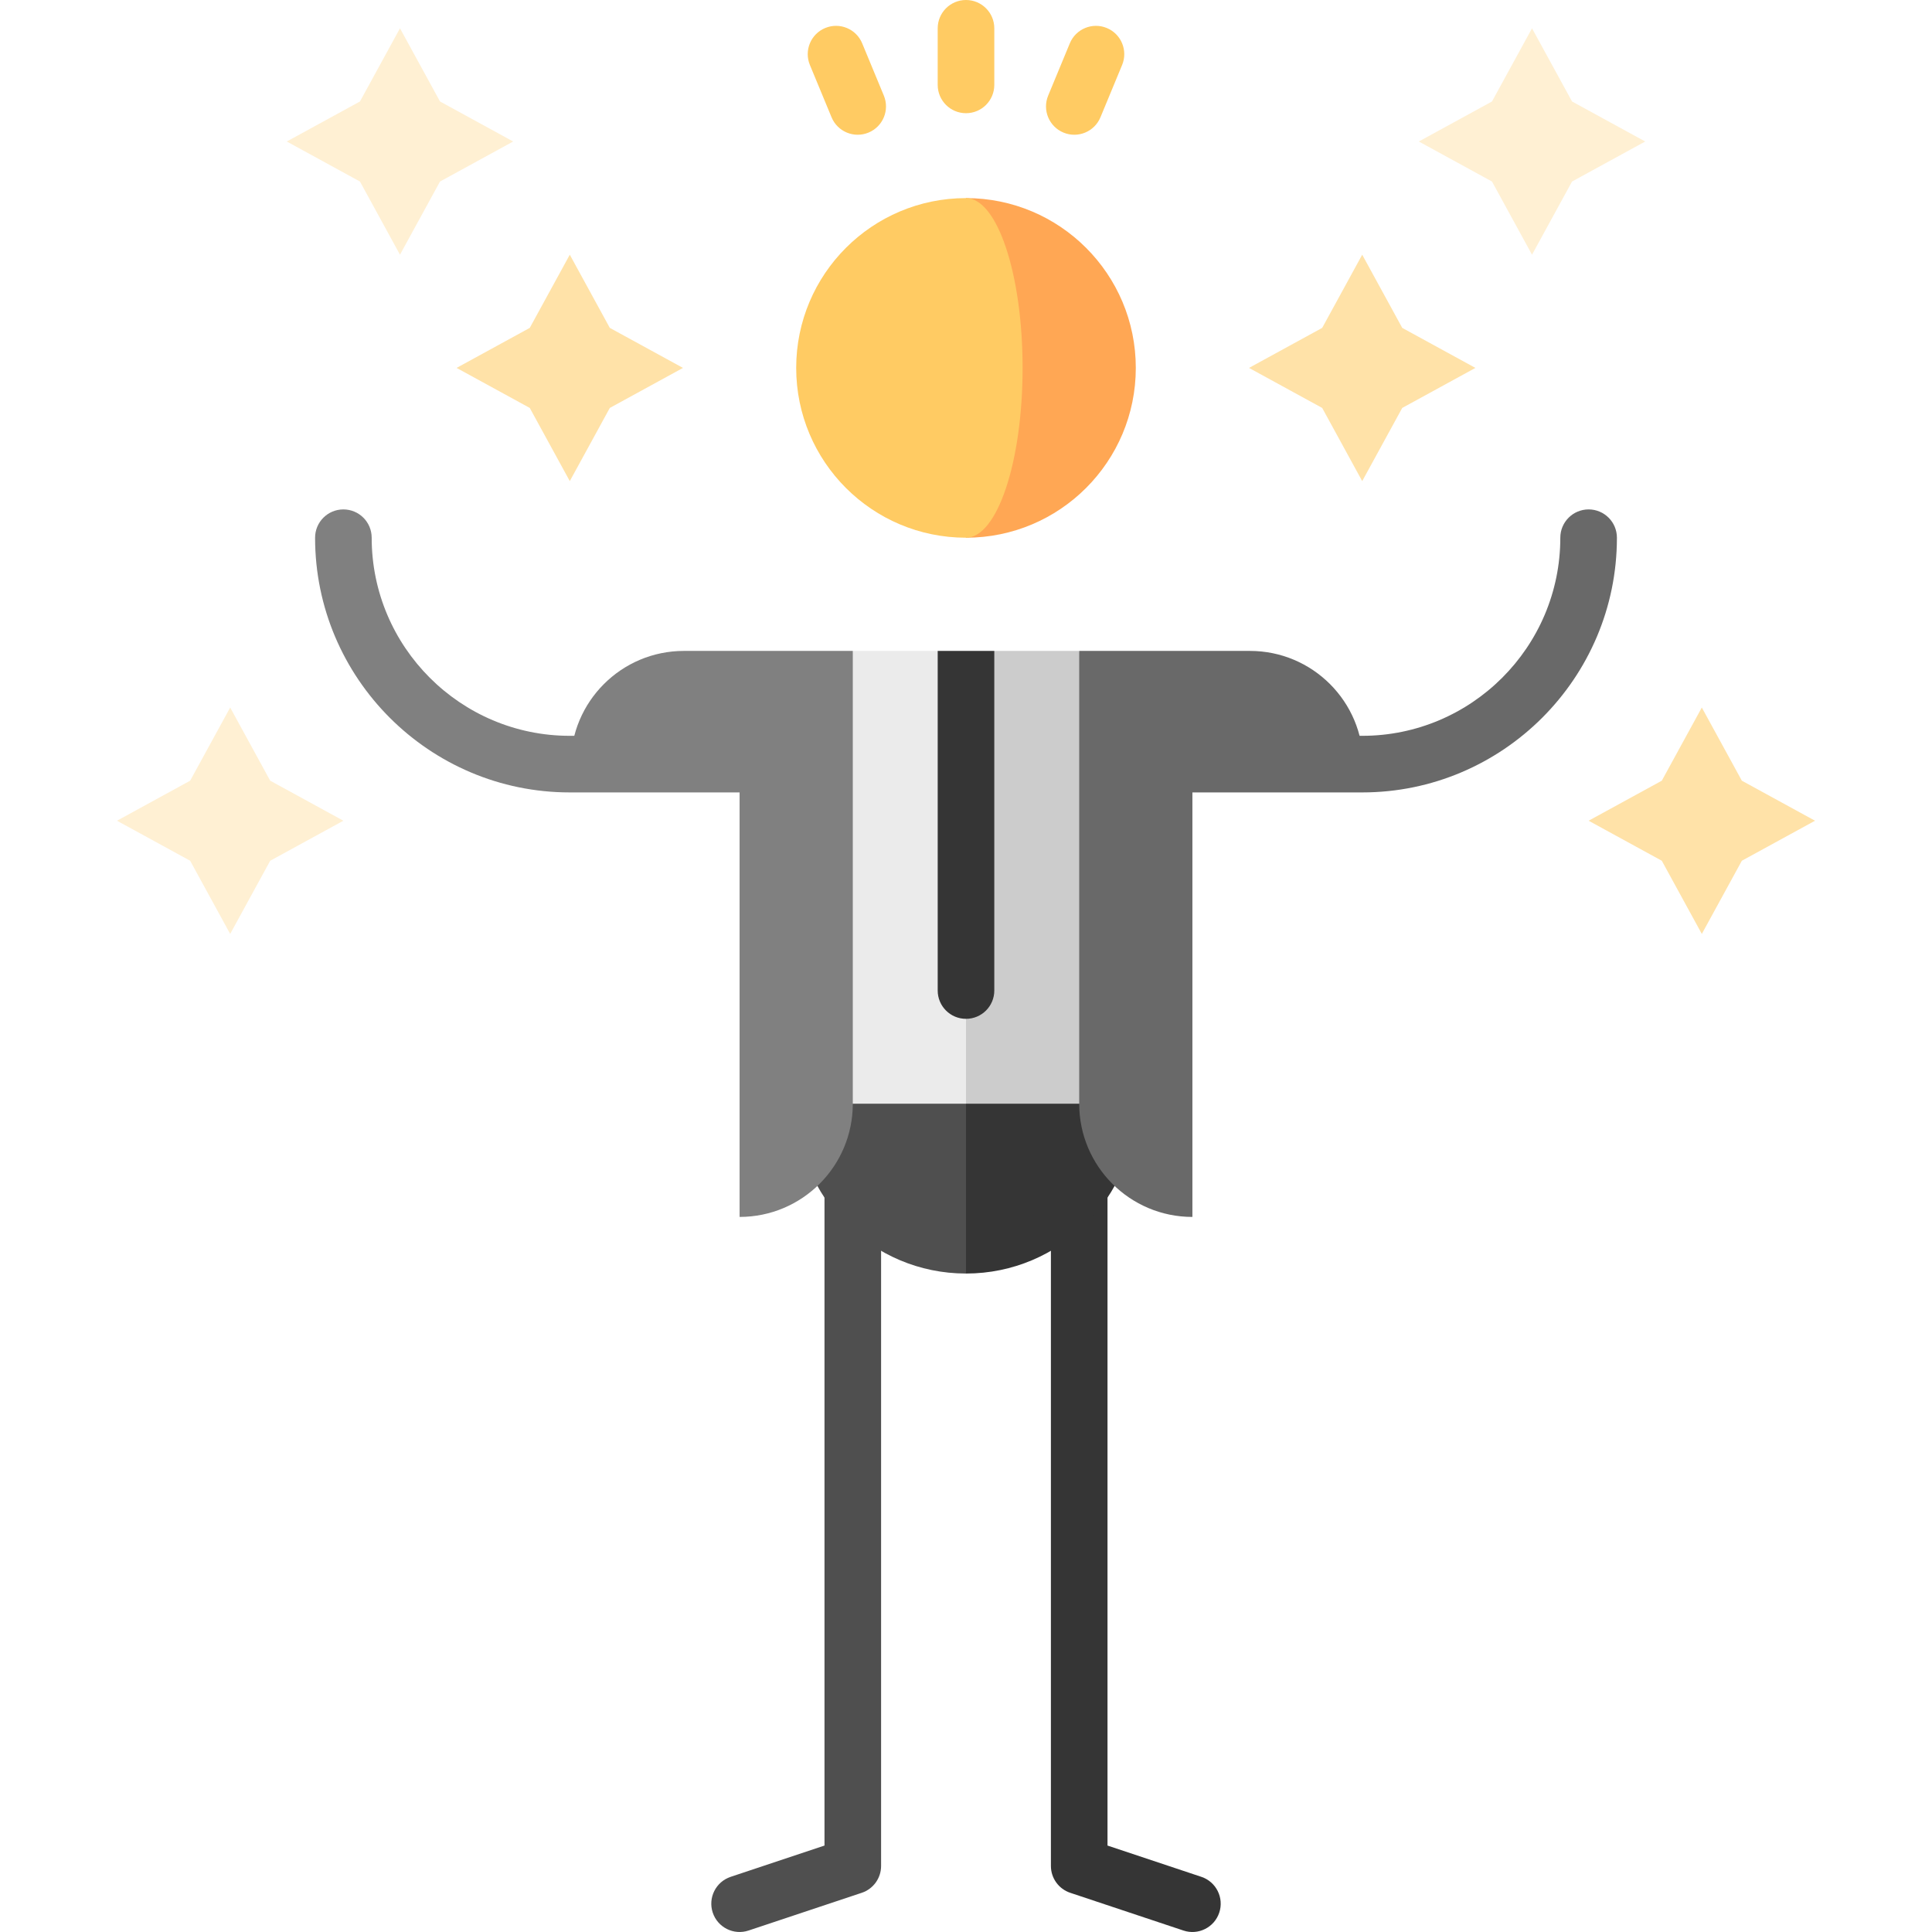
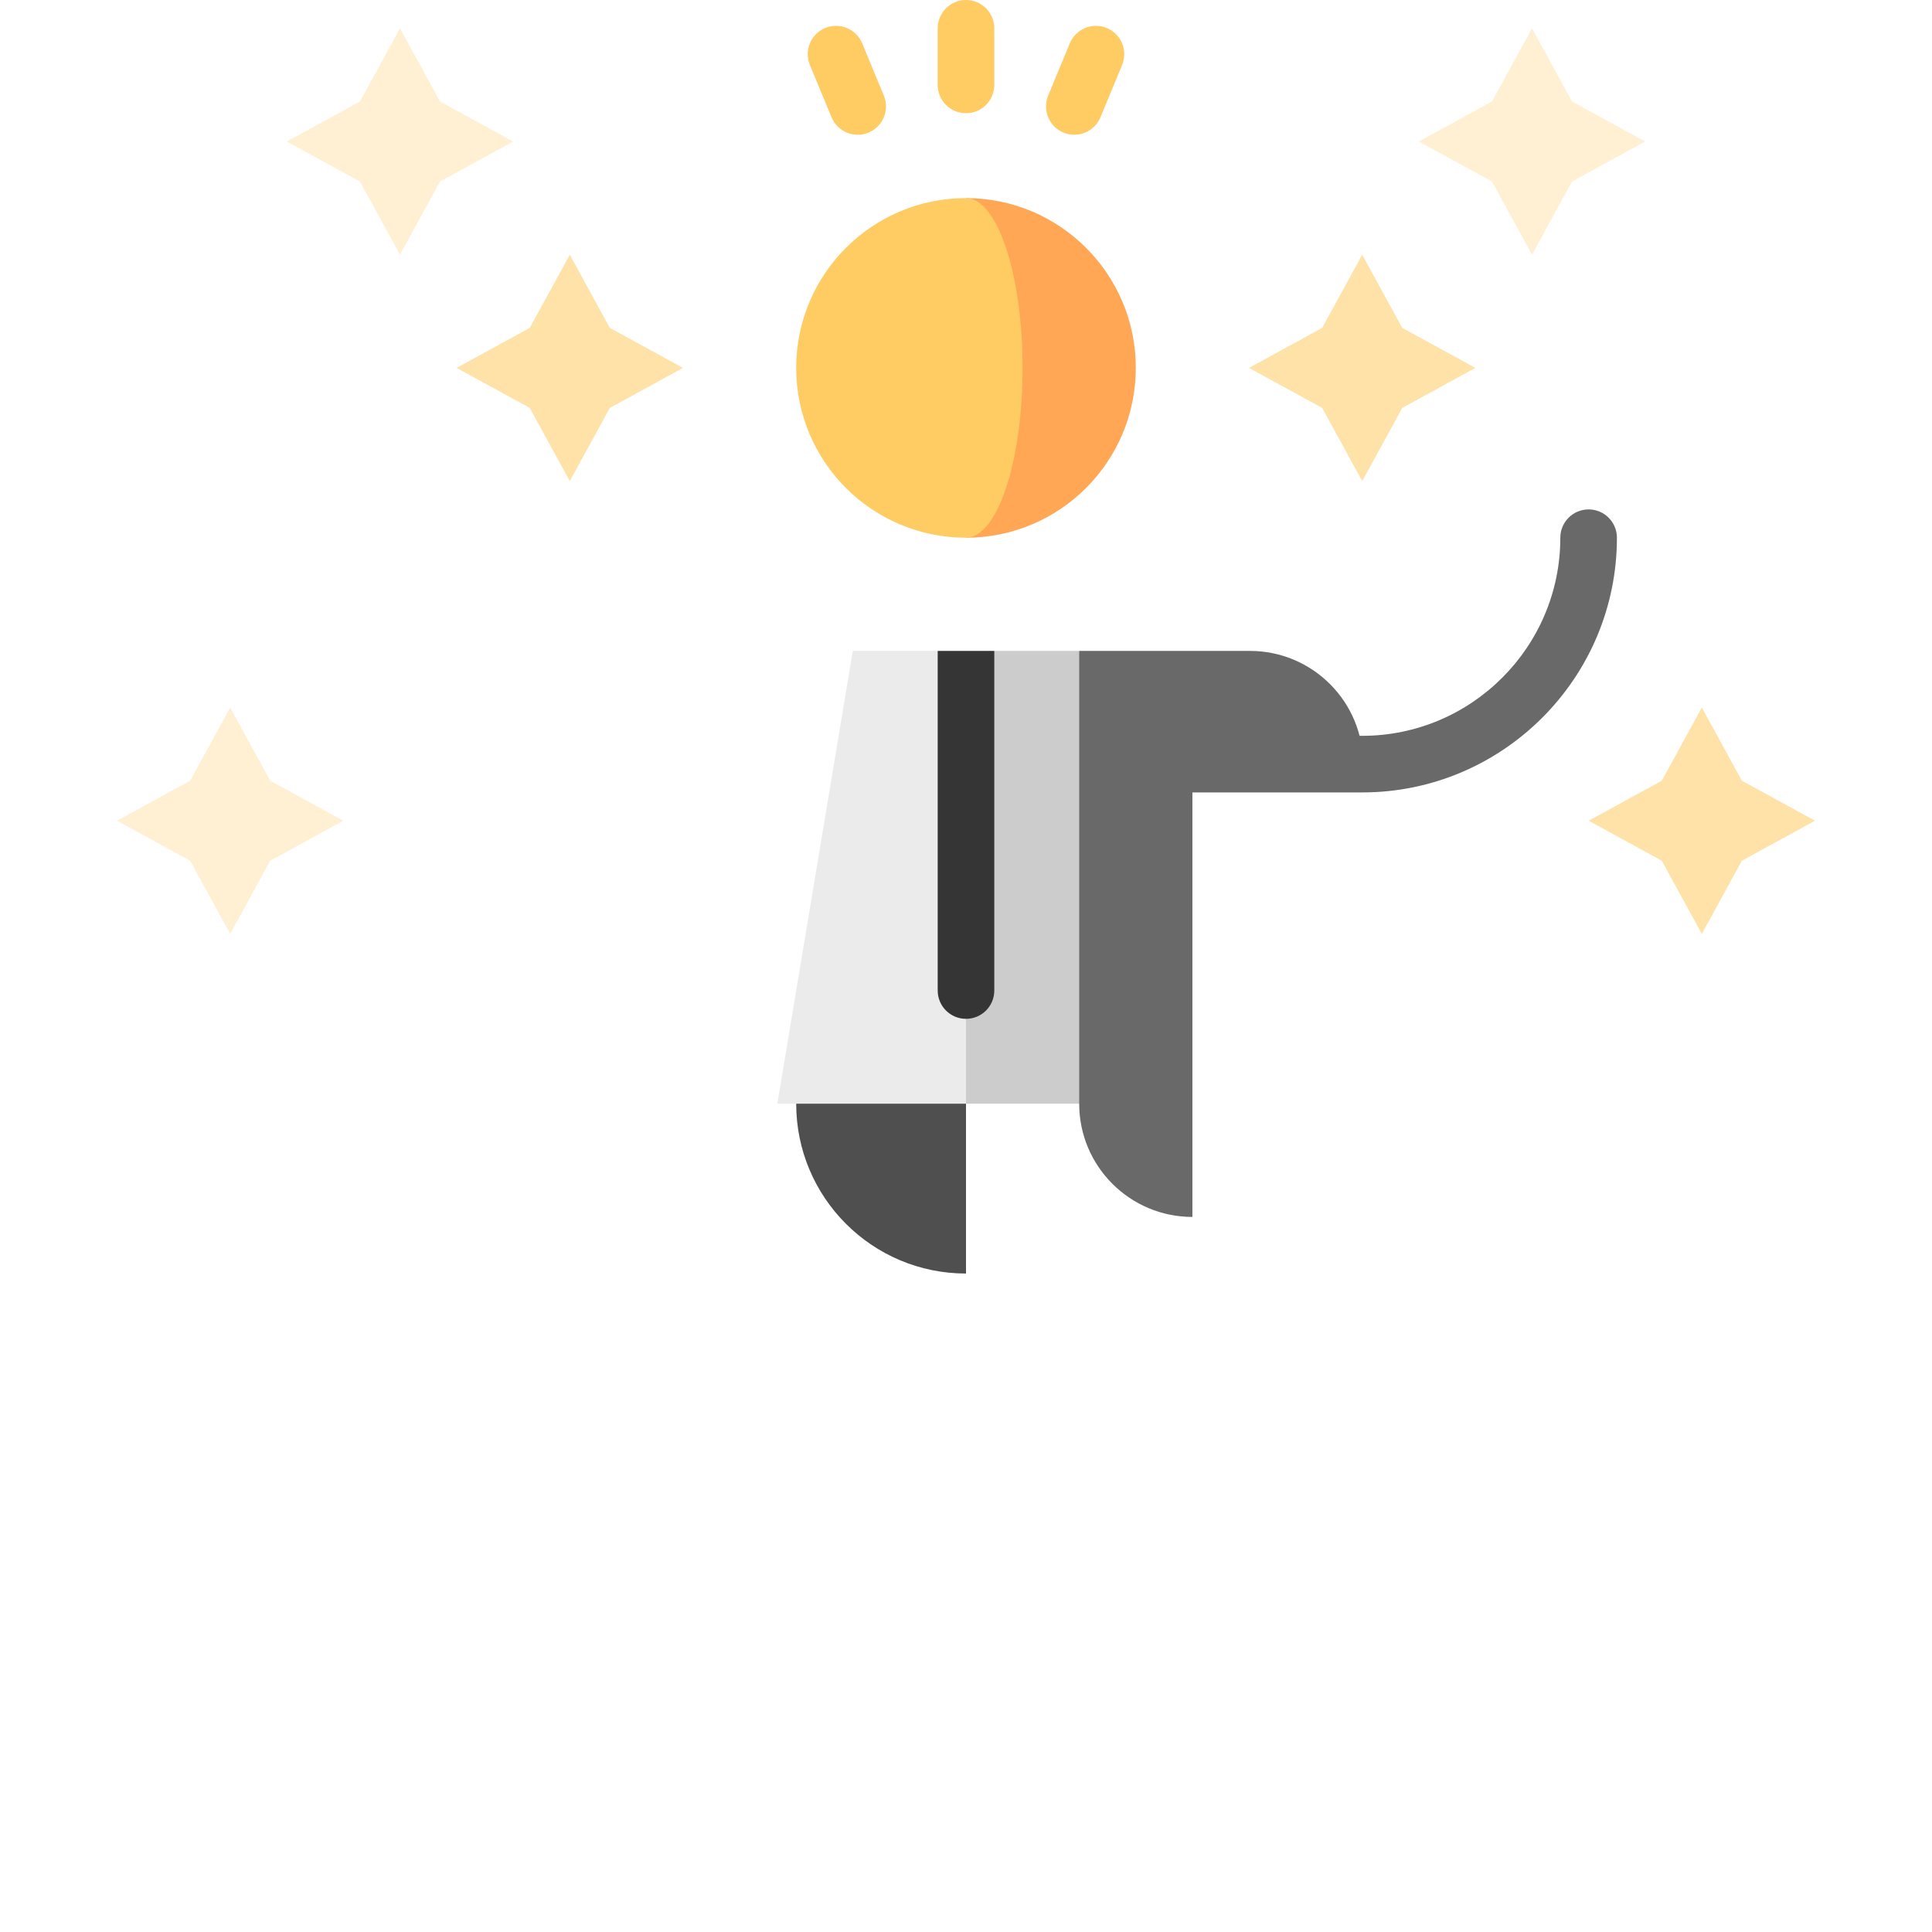
<svg xmlns="http://www.w3.org/2000/svg" id="Capa_1" height="512" viewBox="0 0 512 512" width="512">
  <g>
-     <path d="m218.5 292.5v196.592l-24.87 8.29c-3.93 1.31-6.053 5.557-4.744 9.487 1.31 3.93 5.559 6.054 9.487 4.744l29.998-10c3.063-1.021 5.128-3.887 5.128-7.115v-201.998z" fill="#4f4f4f" />
-     <path d="m293.5 292.5v196.592l24.87 8.29c3.93 1.31 6.053 5.557 4.744 9.487-1.31 3.93-5.559 6.054-9.487 4.744l-29.998-10c-3.063-1.021-5.128-3.887-5.128-7.115v-201.998z" fill="#353535" />
-     <path d="m151 195c-28.949 0-52.5-23.552-52.5-52.5 0-4.143-3.358-7.5-7.5-7.5s-7.5 3.357-7.5 7.5c0 37.22 30.28 67.5 67.5 67.5h105v-15z" fill="#808080" />
    <path d="m421 135c-4.142 0-7.5 3.357-7.5 7.5 0 28.948-23.551 52.5-52.5 52.5h-105v15h105c37.22 0 67.5-30.28 67.5-67.5 0-4.143-3.358-7.5-7.5-7.5z" fill="#696969" />
    <path d="m395.393 26.893 10.607-19.393 10.607 19.393 19.393 10.607-19.393 10.607-10.607 19.393-10.607-19.393-19.393-10.607z" fill="#fff0d3" />
    <path d="m350.393 86.893 10.607-19.393 10.607 19.393 19.393 10.607-19.393 10.607-10.607 19.393-10.607-19.393-19.393-10.607z" fill="#ffe2a8" />
    <path d="m116.607 26.893-10.607-19.393-10.607 19.393-19.393 10.607 19.393 10.607 10.607 19.393 10.607-19.393 19.393-10.607z" fill="#fff0d3" />
    <path d="m161.607 86.893-10.607-19.393-10.607 19.393-19.393 10.607 19.393 10.607 10.607 19.393 10.607-19.393 19.393-10.607z" fill="#ffe2a8" />
    <path d="m440.393 206.893 10.607-19.393 10.607 19.393 19.393 10.607-19.393 10.607-10.607 19.393-10.607-19.393-19.393-10.607z" fill="#ffe2a8" />
    <path d="m71.607 206.893-10.607-19.393-10.607 19.393-19.393 10.607 19.393 10.607 10.607 19.393 10.607-19.393 19.393-10.607z" fill="#fff0d3" />
    <g fill="#ffcb63">
      <path d="m256 0c-4.142 0-7.5 3.357-7.5 7.5v15c0 4.143 3.358 7.5 7.5 7.5s7.5-3.357 7.5-7.5v-15c0-4.143-3.358-7.5-7.5-7.5z" />
      <path d="m228.488 11.481c-1.585-3.827-5.972-5.644-9.799-4.059s-5.644 5.972-4.059 9.799l5.74 13.858c1.585 3.827 5.972 5.644 9.799 4.059s5.644-5.972 4.059-9.799z" />
      <path d="m293.314 7.422c-3.827-1.585-8.214.231-9.799 4.059l-5.74 13.858c-1.585 3.827.232 8.214 4.059 9.799s8.214-.232 9.799-4.059l5.74-13.858c1.585-3.827-.232-8.214-4.059-9.799z" />
    </g>
    <path d="m255.999 52.5v90c24.853 0 45-20.147 45-45s-20.147-45-45-45z" fill="#ffa754" />
    <path d="m270.999 97.5c0-24.853-6.716-45-15-45-24.853 0-45 20.147-45 45s20.147 45 45 45c8.284 0 15-20.147 15-45z" fill="#ffcb63" />
-     <path d="m226 262.5 30 75c24.853 0 45-20.147 45-45z" fill="#353535" />
    <path d="m211 292.5c0 24.853 20.147 45 45 45v-75z" fill="#4f4f4f" />
    <path d="m286 172.5h-22.5l-37.5 60 30 60h50z" fill="#ccc" />
    <path d="m226 172.5-20 120h50v-112.5l-7.5-7.5z" fill="#ebebeb" />
-     <path d="m181.25 172.499c-16.569 0-30 13.432-30 30h44.75v120c16.569 0 30-13.431 30-30v-120z" fill="#808080" />
    <path d="m361.25 202.5c0-16.569-13.431-30-30-30h-45.25v120c0 16.569 13.431 30 30 30v-120z" fill="#696969" />
    <path d="m248.5 172.5v90c0 4.143 3.357 7.5 7.5 7.5s7.5-3.357 7.5-7.5v-90z" fill="#353535" />
  </g>
</svg>